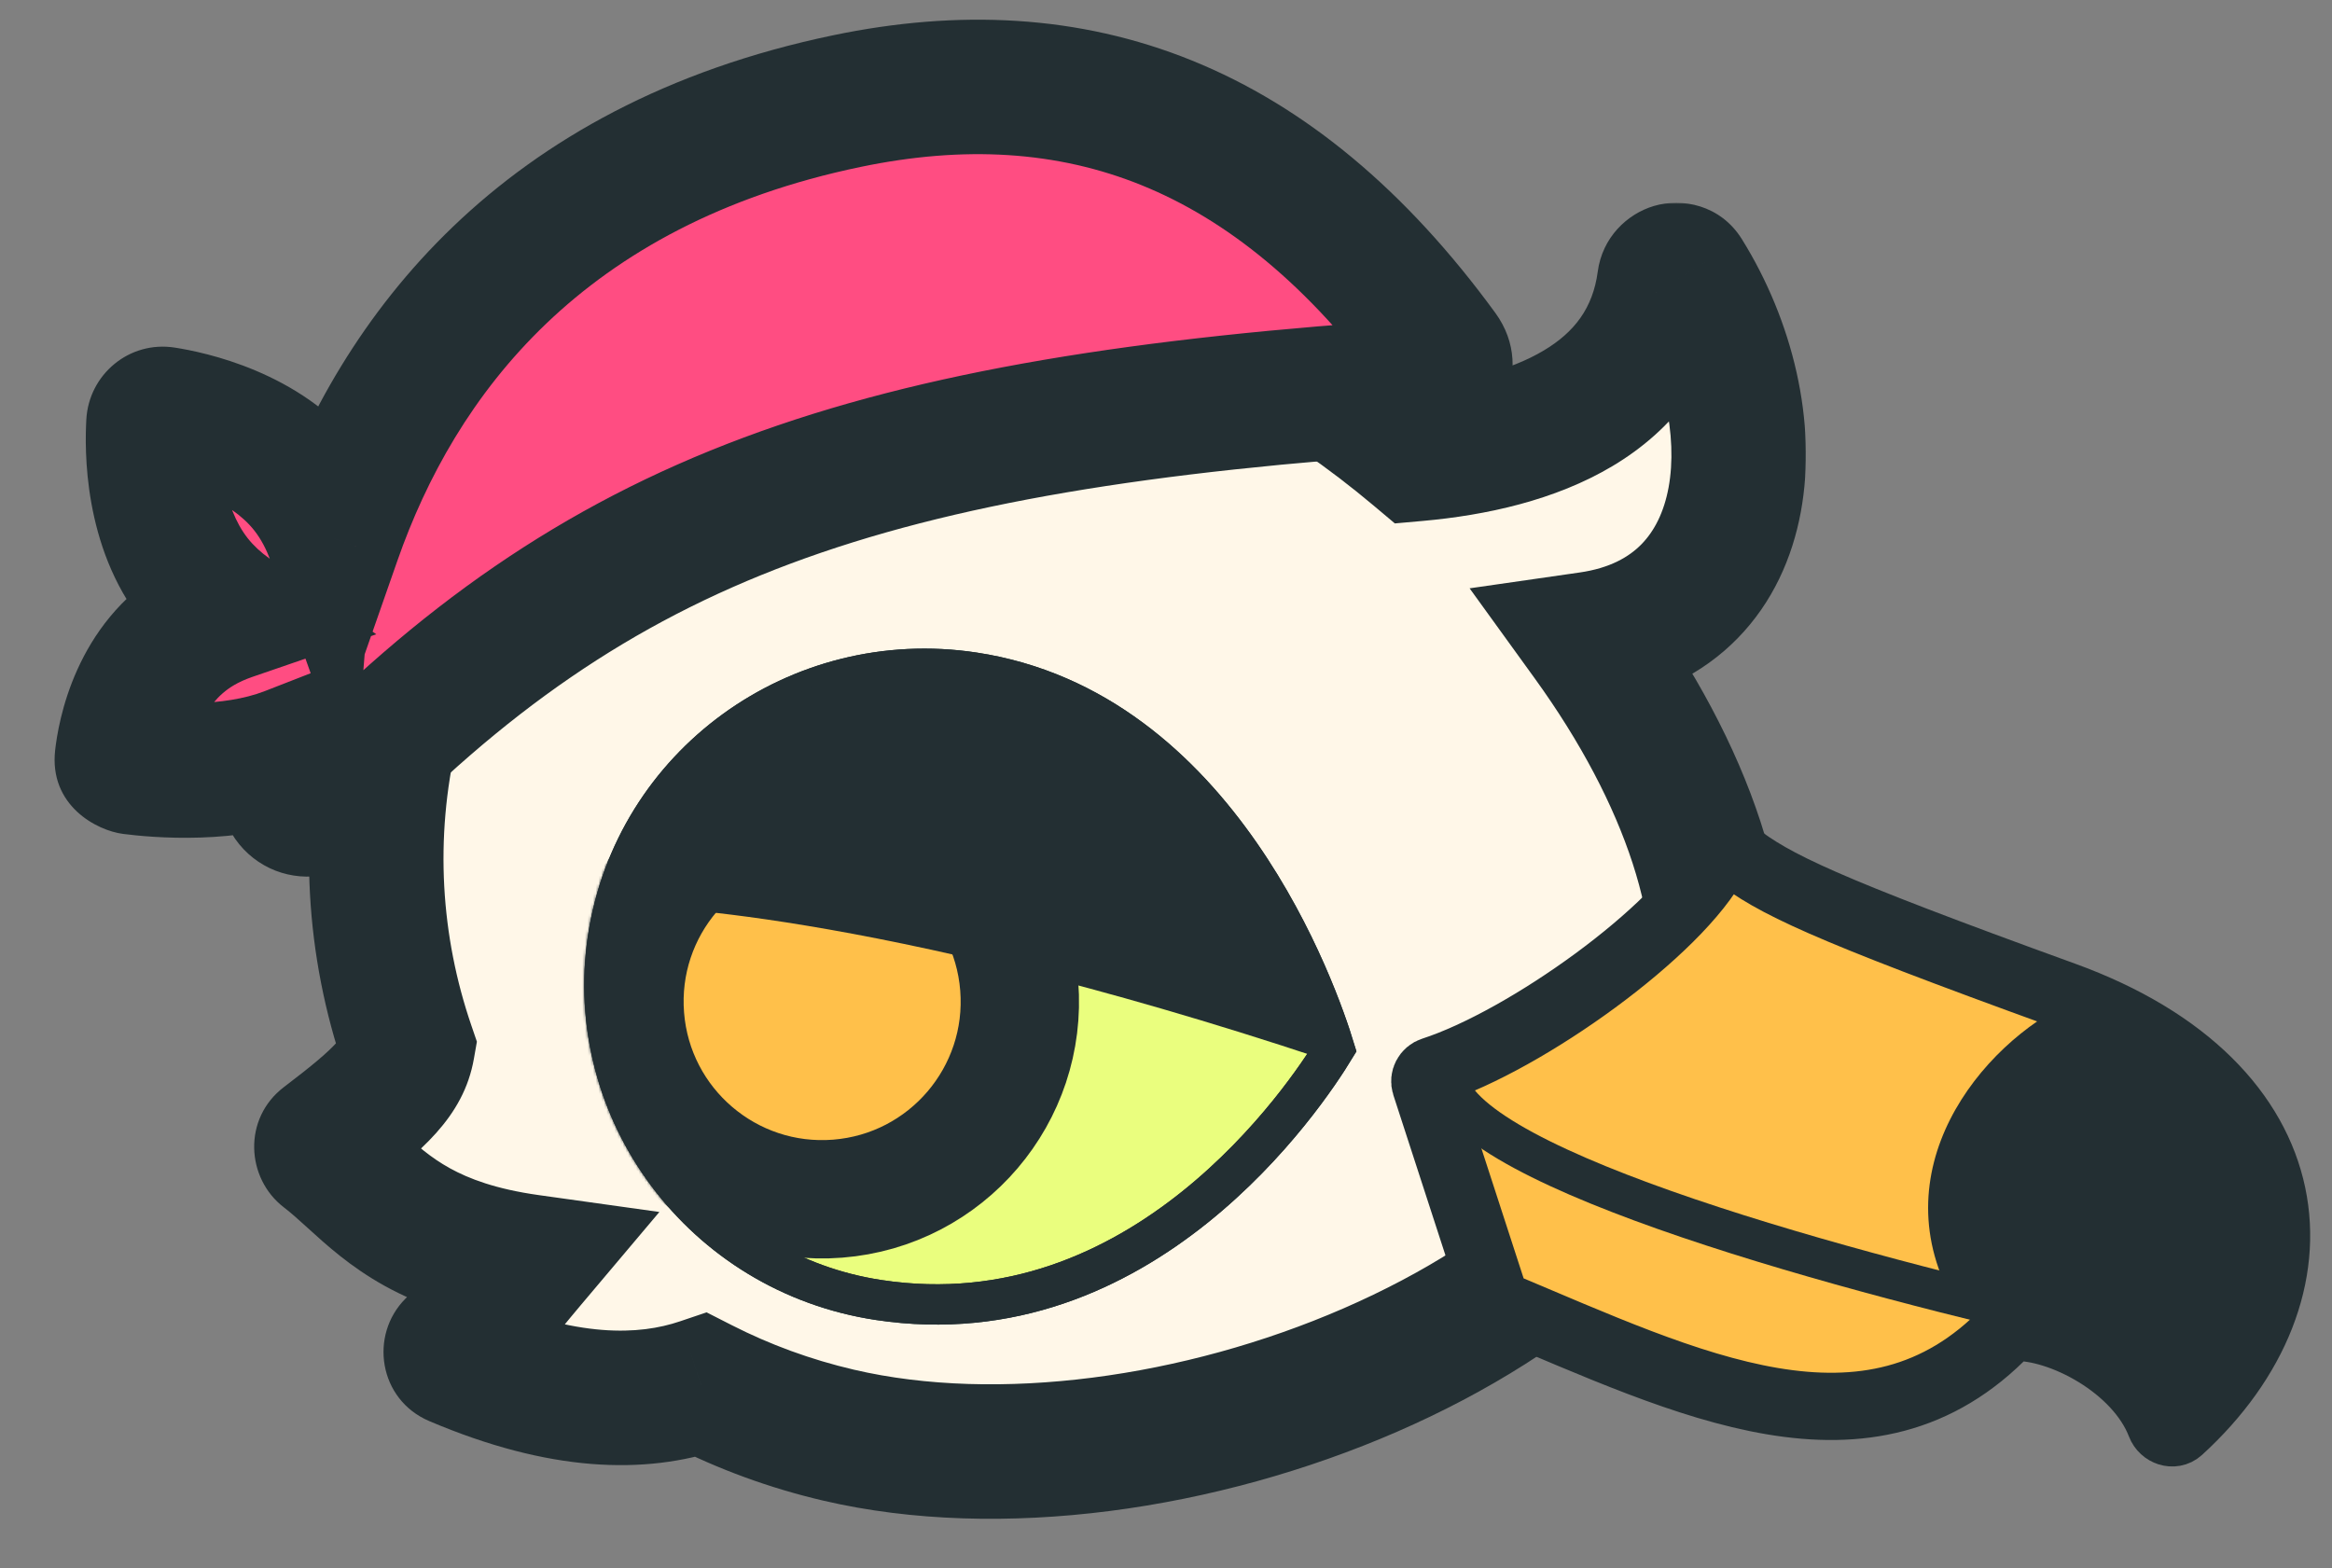
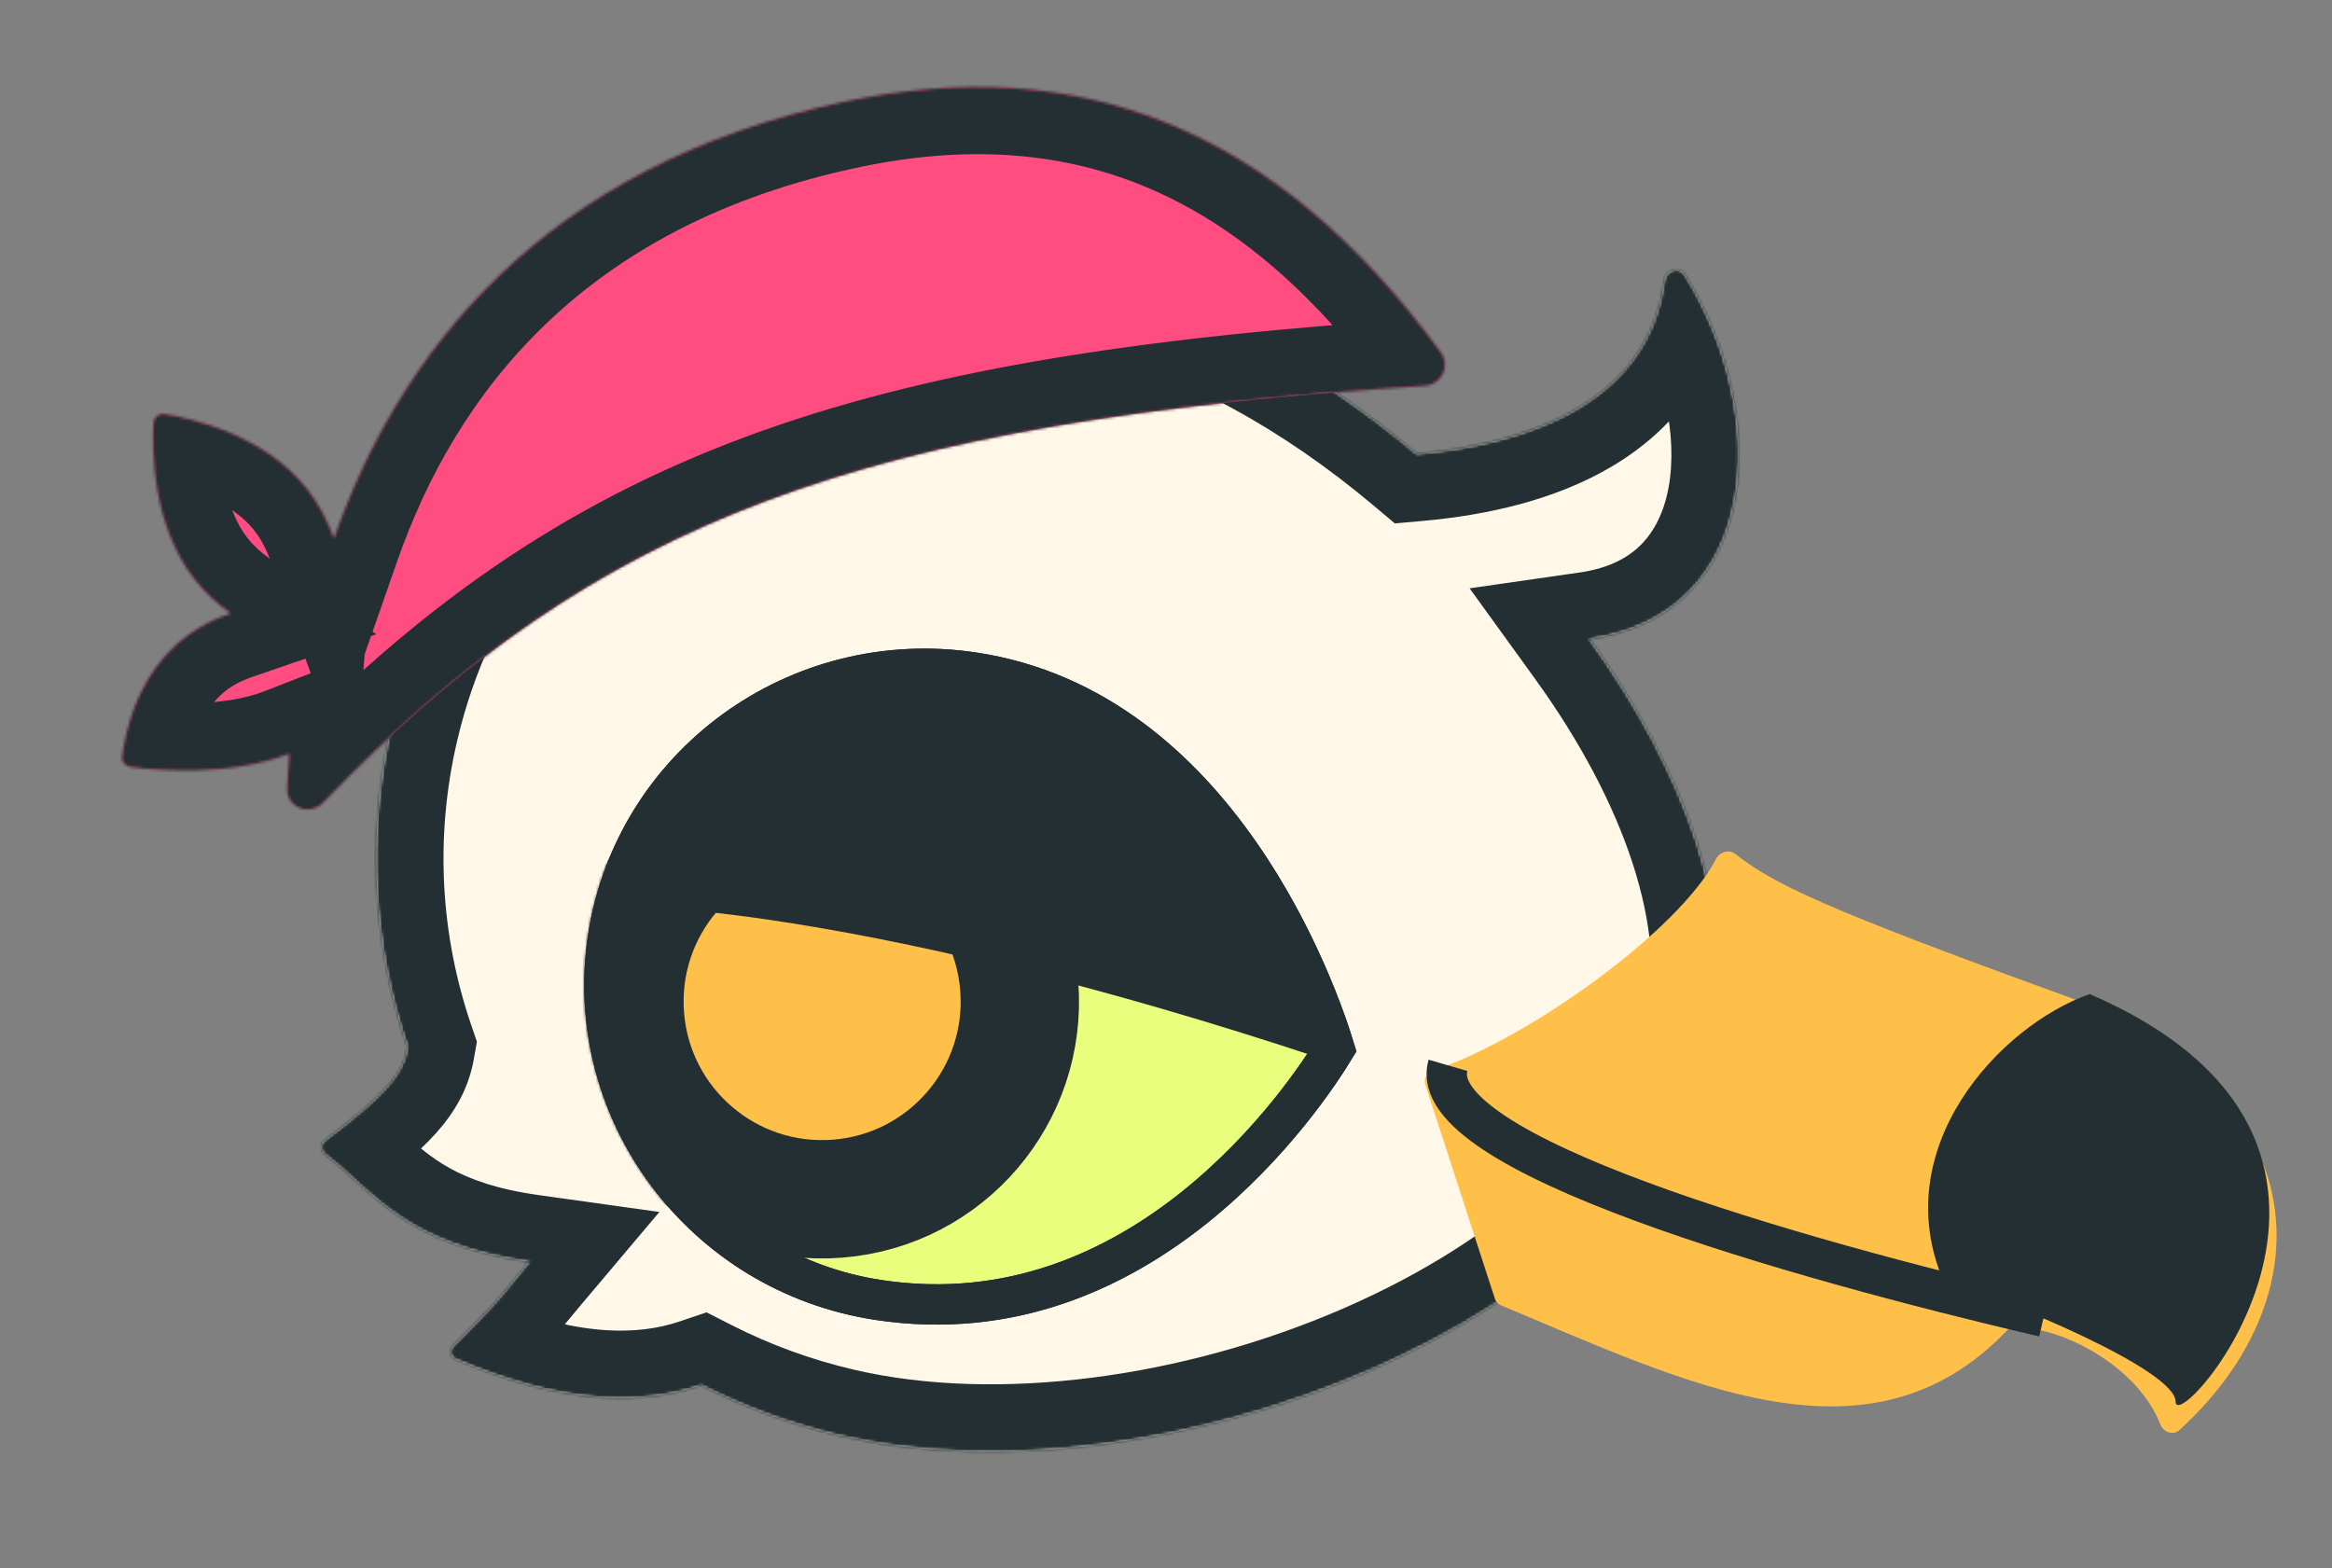
<svg xmlns="http://www.w3.org/2000/svg" width="867" height="583" viewBox="0 0 867 583" fill="none">
  <rect x="0" y="0" width="867" height="583" fill="#808080" stroke="none" />
  <mask id="path-1-outside-1_1669_158" maskUnits="userSpaceOnUse" x="93.499" y="75.366" width="578" height="490" fill="black">
-     <rect fill="white" x="93.499" y="75.366" width="578" height="490" />
    <path fill-rule="evenodd" clip-rule="evenodd" d="M618.796 104.29C612.882 148.848 569.875 164.931 526.715 168.779C491.096 138.832 450.701 116.003 411.3 106.817C292.028 79.01 173.066 152.004 145.59 269.854C136.018 310.915 138.813 352.003 151.566 389.291C149.681 400 142.49 407.531 120.707 424.051C119.065 425.295 119.115 427.798 120.751 429.05C124.421 431.86 127.826 434.956 131.345 438.156C144.671 450.272 159.636 463.879 196.842 469.087C193.608 472.92 191.436 475.576 189.686 477.716C184.479 484.084 183.012 485.877 168.445 500.481C166.959 501.971 167.416 504.51 169.352 505.334C209.488 522.407 238.623 522.44 260.731 514.974C276.585 523.052 293.676 529.363 311.803 533.589C431.075 561.396 611.506 490.947 636.375 384.276C646.428 341.156 626.546 286.933 590.864 237.59C655.36 228.311 658.69 154.004 626.377 102.126C624.336 98.849 619.304 100.463 618.796 104.29Z" />
  </mask>
  <path fill-rule="evenodd" clip-rule="evenodd" d="M618.796 104.29C612.882 148.848 569.875 164.931 526.715 168.779C491.096 138.832 450.701 116.003 411.3 106.817C292.028 79.01 173.066 152.004 145.59 269.854C136.018 310.915 138.813 352.003 151.566 389.291C149.681 400 142.49 407.531 120.707 424.051C119.065 425.295 119.115 427.798 120.751 429.05C124.421 431.86 127.826 434.956 131.345 438.156C144.671 450.272 159.636 463.879 196.842 469.087C193.608 472.92 191.436 475.576 189.686 477.716C184.479 484.084 183.012 485.877 168.445 500.481C166.959 501.971 167.416 504.51 169.352 505.334C209.488 522.407 238.623 522.44 260.731 514.974C276.585 523.052 293.676 529.363 311.803 533.589C431.075 561.396 611.506 490.947 636.375 384.276C646.428 341.156 626.546 286.933 590.864 237.59C655.36 228.311 658.69 154.004 626.377 102.126C624.336 98.849 619.304 100.463 618.796 104.29Z" fill="#FFF7E8" />
  <path d="M526.715 168.779L510.626 187.914L518.582 194.603L528.934 193.68L526.715 168.779ZM618.796 104.29L594.014 101.001V101.001L618.796 104.29ZM411.3 106.817L405.624 131.164V131.164L411.3 106.817ZM145.59 269.854L169.937 275.531L145.59 269.854ZM151.566 389.291L176.188 393.624L177.303 387.288L175.221 381.201L151.566 389.291ZM120.707 424.051L135.813 443.97L135.813 443.97L120.707 424.051ZM120.751 429.05L105.553 448.901L105.553 448.901L120.751 429.05ZM131.345 438.156L114.527 456.653L114.527 456.653L131.345 438.156ZM196.842 469.087L215.949 485.209L245.145 450.606L200.308 444.329L196.842 469.087ZM189.686 477.716L170.333 461.89L170.333 461.89L189.686 477.716ZM168.445 500.481L150.745 482.826L150.745 482.826L168.445 500.481ZM169.352 505.334L159.566 528.339L159.566 528.339L169.352 505.334ZM260.731 514.974L272.081 492.699L262.703 487.92L252.731 491.288L260.731 514.974ZM311.803 533.589L317.479 509.242L311.803 533.589ZM636.375 384.276L612.028 378.599L636.375 384.276ZM590.864 237.59L587.303 212.845L546.375 218.734L570.606 252.24L590.864 237.59ZM626.377 102.126L647.597 88.909L647.597 88.908L626.377 102.126ZM528.934 193.68C552.355 191.592 578.103 186.051 599.529 173.272C621.894 159.932 639.462 138.596 643.579 107.58L594.014 101.001C592.216 114.542 585.324 123.526 573.917 130.329C561.57 137.693 544.234 142.118 524.495 143.877L528.934 193.68ZM405.624 131.164C440.13 139.209 477.056 159.69 510.626 187.914L542.803 149.643C505.136 117.975 461.273 92.797 416.976 82.47L405.624 131.164ZM169.937 275.531C194.214 171.402 299.522 106.428 405.624 131.164L416.976 82.47C284.534 51.593 151.918 132.607 121.243 264.178L169.937 275.531ZM175.221 381.201C163.935 348.202 161.462 311.882 169.937 275.531L121.243 264.178C110.573 309.947 113.692 355.803 127.911 397.381L175.221 381.201ZM135.813 443.97C156.148 428.55 172.34 415.489 176.188 393.624L126.944 384.958C126.881 385.319 126.845 385.358 126.814 385.418C126.731 385.579 126.328 386.31 125.013 387.771C122.018 391.1 116.519 395.851 105.6 404.131L135.813 443.97ZM135.948 409.2C146.773 417.487 147.968 434.753 135.813 443.97L105.601 404.131C90.163 415.838 91.457 438.109 105.553 448.901L135.948 409.2ZM148.163 419.659C144.779 416.581 140.598 412.76 135.948 409.2L105.553 448.901C108.243 450.96 110.873 453.331 114.527 456.653L148.163 419.659ZM200.308 444.329C184.336 442.093 174.29 438.239 167.246 434.339C160.019 430.339 154.861 425.749 148.163 419.659L114.527 456.653C121.155 462.679 130.143 470.95 143.031 478.085C156.102 485.32 172.142 490.873 193.376 493.846L200.308 444.329ZM209.039 493.542C210.767 491.429 212.842 488.892 215.949 485.209L177.735 452.966C174.374 456.948 172.105 459.723 170.333 461.89L209.039 493.542ZM186.145 518.137C200.992 503.252 203.097 500.808 209.039 493.542L170.333 461.89C165.86 467.36 165.033 468.502 150.745 482.826L186.145 518.137ZM179.138 482.329C194.025 488.661 196.748 507.507 186.145 518.137L150.745 482.826C137.17 496.435 140.806 520.358 159.566 528.339L179.138 482.329ZM252.731 491.288C237.771 496.341 215.079 497.617 179.138 482.328L159.566 528.339C203.898 547.196 239.475 548.54 268.73 538.659L252.731 491.288ZM317.479 509.242C301.334 505.478 286.148 499.866 272.081 492.699L249.381 537.249C267.022 546.238 286.017 553.248 306.126 557.936L317.479 509.242ZM612.028 378.599C602.256 420.514 559.815 460.198 499.514 486.438C440.075 512.305 370.699 521.65 317.479 509.242L306.126 557.936C372.179 573.336 452.654 561.36 519.466 532.285C585.416 503.586 645.625 454.708 660.722 389.952L612.028 378.599ZM570.606 252.24C604.852 299.597 619.597 346.135 612.028 378.599L660.722 389.952C673.259 336.178 648.24 274.269 611.122 222.941L570.606 252.24ZM605.157 115.343C618.669 137.036 623.855 162.311 620.342 181.281C618.641 190.465 615.079 197.429 610.288 202.329C605.649 207.076 598.572 211.224 587.303 212.845L594.424 262.335C615.403 259.317 632.929 250.697 646.044 237.28C659.008 224.017 666.351 207.422 669.506 190.384C675.704 156.912 666.399 119.094 647.597 88.909L605.157 115.343ZM643.579 107.58C642.398 116.474 635.966 122.461 629.187 124.492C621.885 126.68 611.097 124.881 605.157 115.344L647.597 88.908C639.616 76.094 625.291 73.464 614.837 76.596C604.905 79.572 595.702 88.279 594.014 101.001L643.579 107.58Z" fill="#232F33" mask="url(#path-1-outside-1_1669_158)" />
  <path d="M361.963 250.026C407.41 256.904 439.392 286.432 461.014 317.523C482.526 348.455 493.185 380.116 496.15 389.87C490.945 398.433 473.124 425.65 444.228 448.804C415.271 472.006 375.71 490.755 326.653 483.331C261.242 473.431 216.298 413.113 226.035 348.778C235.772 284.443 296.552 240.126 361.963 250.026Z" fill="#EAFE7E" stroke="#232F33" stroke-width="15" />
  <mask id="mask0_1669_158" style="mask-type:alpha" maskUnits="userSpaceOnUse" x="217" y="241" width="287" height="252">
    <path d="M503.371 387.831C503.969 389.805 503.708 391.875 502.639 393.638C491.986 411.206 429.072 506.417 325.531 490.746C256.115 480.24 208.249 416.176 218.62 347.656C228.99 279.135 293.67 232.104 363.086 242.61C459.63 257.222 497.343 367.941 503.371 387.831Z" fill="#EAFE7E" />
  </mask>
  <g mask="url(#mask0_1669_158)">
    <circle cx="305.661" cy="372.382" r="73.5" transform="rotate(-4.517 305.661 372.382)" fill="#FFC04A" stroke="#232F33" stroke-width="44" />
  </g>
  <path d="M361.963 250.026C407.41 256.904 439.392 286.432 461.014 317.523C482.526 348.455 493.185 380.116 496.15 389.87C490.945 398.433 473.124 425.65 444.228 448.804C415.271 472.006 375.71 490.755 326.653 483.331C261.242 473.431 216.298 413.113 226.035 348.778C235.772 284.443 296.552 240.126 361.963 250.026Z" stroke="#232F33" stroke-width="15" />
  <path d="M491.945 393.771C321.5 337.087 235.843 337.087 235.843 337.087C251.922 269.677 306.533 237.618 367.852 252.244C429.171 266.87 478.913 327.972 491.945 393.771Z" fill="#232F33" />
  <path d="M532.633 398.052C567.286 386.833 624.29 346.111 638.032 319.286C639.354 316.707 642.841 315.699 645.125 317.483C659.278 328.536 677.293 337.442 767.164 370.015C859.905 403.627 867.076 479.895 810.236 531.714C807.969 533.782 804.288 532.482 803.186 529.618C794.82 507.86 766.218 493.043 748.737 493.498C747.742 493.524 746.804 494.005 746.115 494.724C694.957 548.109 627.469 514.386 558.037 485.296C556.962 484.845 556.135 483.949 555.775 482.84L529.91 403.255C529.202 401.076 530.454 398.758 532.633 398.052Z" fill="#FFC04A" />
-   <path d="M532.633 398.052C567.286 386.833 624.29 346.111 638.032 319.286C639.354 316.707 642.841 315.699 645.125 317.483C659.278 328.536 677.293 337.442 767.164 370.015C859.905 403.627 867.076 479.895 810.236 531.714C807.969 533.782 804.288 532.482 803.186 529.618C794.82 507.86 766.218 493.043 748.737 493.498C747.742 493.524 746.804 494.005 746.115 494.724C694.957 548.109 627.469 514.386 558.037 485.296C556.962 484.845 556.135 483.949 555.775 482.84L529.91 403.255C529.202 401.076 530.454 398.758 532.633 398.052Z" stroke="#232F33" stroke-width="25" />
  <path d="M538.343 396.087C528.843 428.587 665.843 467.587 759.843 489.587" stroke="#232F33" stroke-width="15" />
  <path d="M722.522 476.169C701.478 426.931 743.247 381.43 776.924 369.587C905.458 425.13 808.842 535.598 808.842 521.087C808.842 509.479 747.432 483.674 722.522 476.169Z" fill="#232F33" />
  <mask id="path-12-outside-2_1669_158" maskUnits="userSpaceOnUse" x="12.009" y="1.844" width="555.395" height="326.964" fill="black">
-     <rect fill="white" x="12.009" y="1.844" width="555.395" height="326.964" />
    <path fill-rule="evenodd" clip-rule="evenodd" d="M120.192 298.395C222.576 191.972 321.376 157.05 529.732 143.465C535.921 143.062 539.398 136.073 535.741 131.064C473.438 45.745 399.901 19.885 314.842 37.588C201.158 61.248 147.928 132.203 124.156 200.182C121.873 193.784 118.656 187.438 114.156 181.732C98.228 161.536 71.081 155.513 61.153 153.937C59.045 153.602 57.182 155.127 57.06 157.289C56.485 167.421 56.558 195.419 72.471 215.596C76.36 220.527 80.906 224.624 85.698 228.023C81.649 229.416 77.741 231.155 74.108 233.312C51.218 246.904 46.354 272.876 45.348 281.683C45.151 283.41 46.716 284.966 48.932 285.246C58.767 286.493 85.639 288.772 107.522 280.243C107.166 284.686 106.91 288.981 106.742 293.105C106.447 300.307 115.195 303.59 120.192 298.395Z" />
  </mask>
  <path fill-rule="evenodd" clip-rule="evenodd" d="M120.192 298.395C222.576 191.972 321.376 157.05 529.732 143.465C535.921 143.062 539.398 136.073 535.741 131.064C473.438 45.745 399.901 19.885 314.842 37.588C201.158 61.248 147.928 132.203 124.156 200.182C121.873 193.784 118.656 187.438 114.156 181.732C98.228 161.536 71.081 155.513 61.153 153.937C59.045 153.602 57.182 155.127 57.06 157.289C56.485 167.421 56.558 195.419 72.471 215.596C76.36 220.527 80.906 224.624 85.698 228.023C81.649 229.416 77.741 231.155 74.108 233.312C51.218 246.904 46.354 272.876 45.348 281.683C45.151 283.41 46.716 284.966 48.932 285.246C58.767 286.493 85.639 288.772 107.522 280.243C107.166 284.686 106.91 288.981 106.742 293.105C106.447 300.307 115.195 303.59 120.192 298.395Z" fill="#FF4D82" />
  <path d="M529.732 143.465L528.105 118.518L529.732 143.465ZM120.192 298.395L102.176 281.063L102.176 281.063L120.192 298.395ZM535.741 131.064L515.551 145.807L535.741 131.064ZM314.842 37.588L319.936 62.063L314.842 37.588ZM124.156 200.182L100.612 208.587L124.399 275.226L147.755 208.434L124.156 200.182ZM114.156 181.732L94.526 197.213L94.526 197.213L114.156 181.732ZM61.153 153.937L65.074 129.246L65.074 129.246L61.153 153.937ZM57.06 157.289L82.02 158.704L57.06 157.289ZM72.471 215.596L92.1 200.114L92.1 200.114L72.471 215.596ZM85.698 228.023L93.83 251.664L139.9 235.818L100.162 207.632L85.698 228.023ZM74.108 233.312L86.871 254.809L86.871 254.809L74.108 233.312ZM45.348 281.683L70.187 284.52L70.187 284.52L45.348 281.683ZM48.932 285.246L52.075 260.445L52.075 260.445L48.932 285.246ZM107.522 280.243L132.442 282.242L135.635 242.453L98.443 256.949L107.522 280.243ZM106.742 293.105L81.763 292.083L106.742 293.105ZM528.105 118.518C423.123 125.363 343.45 137.683 276.476 162.696C208.818 187.964 155.471 225.664 102.176 281.063L138.208 315.728C187.296 264.703 234.542 231.73 293.969 209.536C354.08 187.086 427.985 175.152 531.358 168.412L528.105 118.518ZM515.551 145.807C506.872 133.922 515.835 119.318 528.105 118.518L531.358 168.412C556.007 166.805 571.925 138.224 555.93 116.32L515.551 145.807ZM319.936 62.063C358.542 54.028 393.028 56.133 424.434 68.862C455.958 81.638 486.456 105.964 515.551 145.807L555.93 116.32C522.722 70.844 485.301 39.581 443.215 22.523C401.013 5.418 356.201 3.444 309.748 13.112L319.936 62.063ZM147.755 208.434C169.207 147.087 216.42 83.607 319.936 62.063L309.748 13.112C185.896 38.889 126.648 117.319 100.558 191.93L147.755 208.434ZM94.526 197.213C97.035 200.395 99.054 204.225 100.612 208.587L147.701 191.777C144.691 183.344 140.277 174.482 133.785 166.25L94.526 197.213ZM57.233 178.628C60.969 179.221 68.125 180.696 75.686 183.886C83.343 187.116 90.038 191.523 94.526 197.213L133.785 166.25C111.556 138.064 75.818 130.952 65.074 129.246L57.233 178.628ZM82.02 158.704C81.326 170.936 70.121 180.674 57.233 178.628L65.074 129.246C47.969 126.531 33.038 139.317 32.1 155.875L82.02 158.704ZM92.1 200.114C87.542 194.334 84.691 186.629 83.19 178.261C81.71 170.013 81.801 162.565 82.02 158.704L32.1 155.875C31.481 166.786 30.806 203.138 52.841 231.077L92.1 200.114ZM100.162 207.632C97.004 205.392 94.291 202.892 92.1 200.114L52.841 231.077C58.429 238.162 64.807 243.856 71.235 248.415L100.162 207.632ZM86.871 254.809C88.821 253.651 91.136 252.591 93.83 251.664L77.567 204.383C72.163 206.242 66.662 208.659 61.344 211.816L86.871 254.809ZM70.187 284.52C70.513 281.665 71.525 275.731 74.3 269.594C77.023 263.574 80.99 258.301 86.871 254.809L61.344 211.816C27.685 231.802 21.678 268.617 20.51 278.847L70.187 284.52ZM52.075 260.445C55.803 260.917 60.156 262.594 63.861 266.278C67.68 270.074 71.099 276.534 70.187 284.52L20.51 278.847C18.149 299.518 36.042 308.813 45.789 310.048L52.075 260.445ZM98.443 256.949C82.833 263.034 61.428 261.63 52.075 260.445L45.789 310.048C56.107 311.355 88.445 314.511 116.601 303.536L98.443 256.949ZM131.721 294.128C131.876 290.323 132.112 286.353 132.442 282.242L82.602 278.243C82.219 283.018 81.944 287.639 81.763 292.083L131.721 294.128ZM102.176 281.063C107.11 275.933 114.497 274.764 120.488 277.077C126.761 279.5 132.051 286.057 131.721 294.128L81.763 292.083C81.137 307.355 90.653 319.155 102.476 323.72C114.017 328.177 128.276 326.052 138.208 315.728L102.176 281.063Z" fill="#232F33" mask="url(#path-12-outside-2_1669_158)" />
</svg>